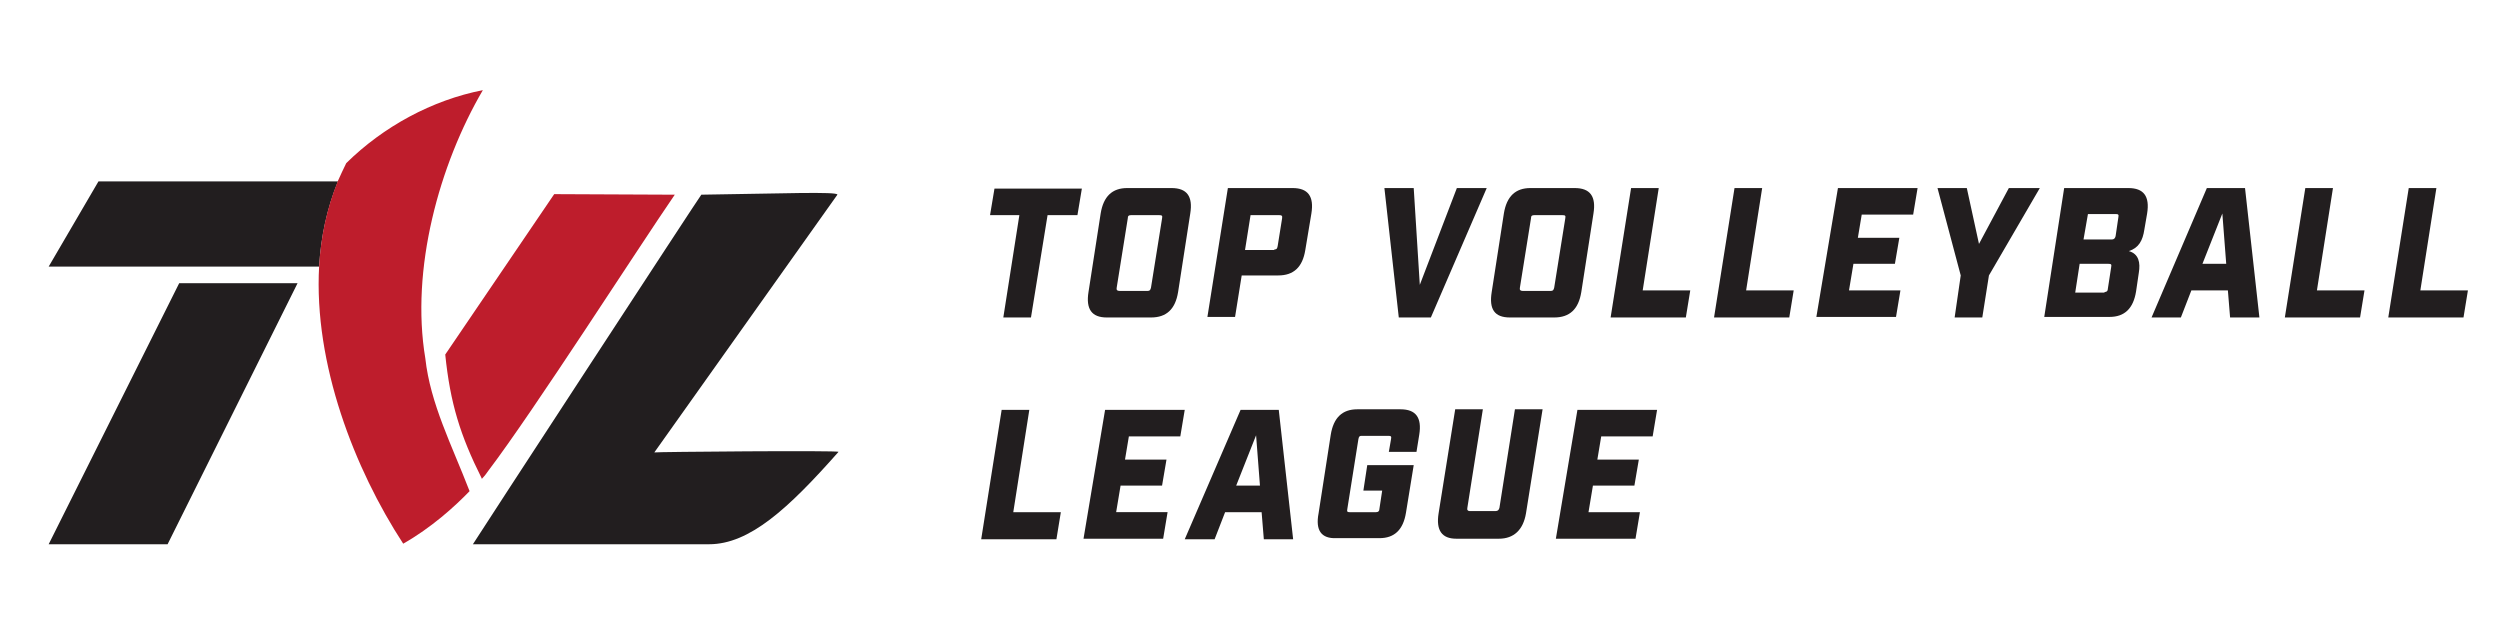
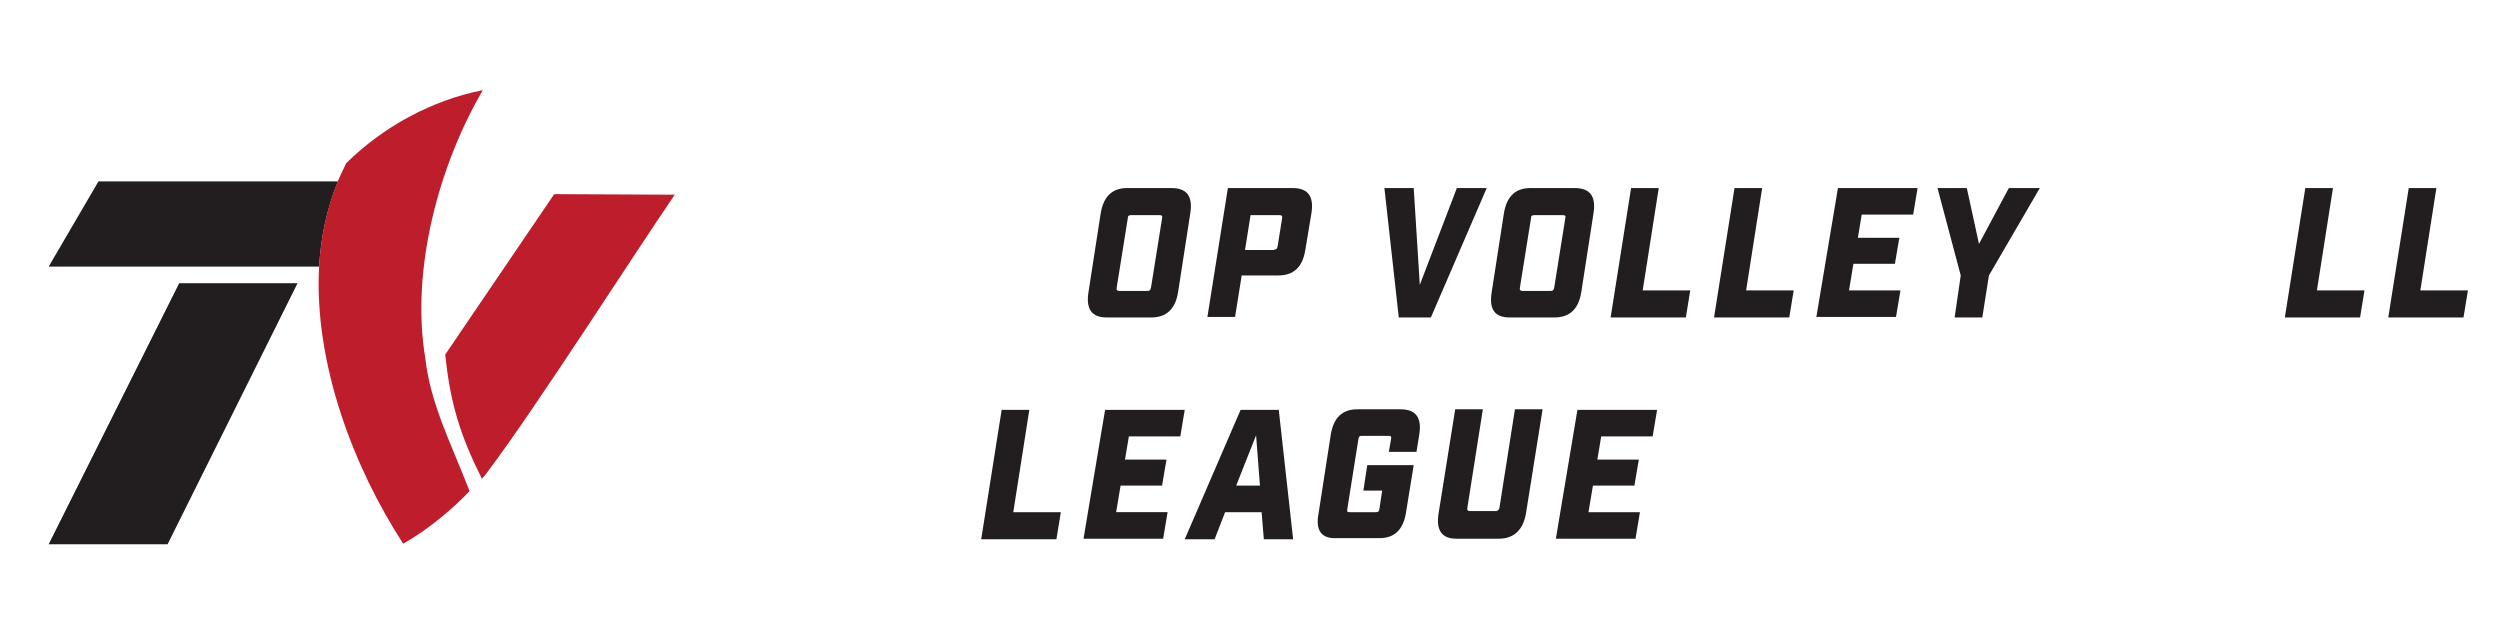
<svg xmlns="http://www.w3.org/2000/svg" version="1.1" id="圖層_1" x="0px" y="0px" viewBox="0 0 452 116" style="enable-background:new 0 0 452 116;" xml:space="preserve">
  <style type="text/css">
	.st0{fill:#221E1F;}
	.st1{fill:#BE1D2C;}
</style>
  <g>
    <g>
      <g>
        <path class="st0" d="M17.8,32.8l-9,15.4h48.9c0.3-5.3,1.4-10.5,3.4-15.4C61.1,32.8,17.8,32.8,17.8,32.8z" />
      </g>
      <g>
-         <path class="st0" d="M151.6,81.7c-9.1,10.3-16.1,16.7-23.4,16.7H85.5c0-0.1,41.2-63.2,41.3-63.2c14.4-0.2,24.7-0.6,24.6,0     l-33.1,46.6C118.3,81.7,151.9,81.4,151.6,81.7z" />
        <path class="st1" d="M122,35.2c-6.6,9.6-25.5,39.1-33.7,49.9l0,0l0,0l0,0c-0.4,0.6-0.8,1.1-1.2,1.5c0,0,0,0,0-0.1     c-3.9-7.8-5.7-13.6-6.6-22.4l19.7-29L122,35.2L122,35.2z" />
        <path class="st1" d="M76.9,64.8c0.9,8.2,4.8,15.7,8,24c-2.7,2.8-6.9,6.6-12,9.5c-8.8-13.5-16.2-32.5-15.2-50.2     c0.3-5.3,1.4-10.5,3.4-15.4c0.5-1.1,1-2.2,1.5-3.2c6.7-6.6,15.5-11.4,24.7-13.2C79.4,29.8,74.2,48.7,76.9,64.8z" />
      </g>
      <polygon class="st0" points="32.4,51.2 53.8,51.2 30.3,98.4 8.8,98.4   " />
    </g>
    <g>
-       <path class="st0" d="M184.3,38.9H179l0.8-4.8h15.8l-0.8,4.8h-5.4l-3,18.5h-5L184.3,38.9z" />
      <path class="st0" d="M196.8,52.8l2.2-14.2c0.5-3.1,2.1-4.6,4.8-4.6h8c2.8,0,3.9,1.5,3.4,4.6L213,52.8c-0.5,3.1-2.1,4.6-4.9,4.6h-8    C197.4,57.4,196.3,55.9,196.8,52.8z M202.4,52.6h5.1c0.4,0,0.5-0.2,0.6-0.6l2-12.5c0.1-0.5,0-0.6-0.5-0.6h-5.1    c-0.4,0-0.6,0.1-0.6,0.6l-2,12.5C201.8,52.4,202,52.6,202.4,52.6z" />
      <path class="st0" d="M222,34h11.7c2.8,0,3.9,1.5,3.4,4.6l-1.1,6.6c-0.5,3.1-2.1,4.6-4.9,4.6h-6.6l-1.2,7.5h-5L222,34z M230.4,45.1    c0.4,0,0.5-0.1,0.6-0.6l0.8-5c0.1-0.5-0.1-0.6-0.5-0.6h-5.2l-1,6.3h5.3V45.1z" />
      <path class="st0" d="M250.3,34h5.3l1.1,17.5l6.7-17.5h5.4l-10.1,23.4h-5.8L250.3,34z" />
      <path class="st0" d="M269.7,52.8l2.2-14.2c0.5-3.1,2.1-4.6,4.8-4.6h8c2.8,0,3.9,1.5,3.4,4.6l-2.2,14.2c-0.5,3.1-2.1,4.6-4.9,4.6    h-8C270.2,57.4,269.2,55.9,269.7,52.8z M275.3,52.6h5.1c0.4,0,0.5-0.2,0.6-0.6l2-12.5c0.1-0.5,0-0.6-0.5-0.6h-5.1    c-0.4,0-0.6,0.1-0.6,0.6l-2,12.5C274.7,52.4,274.9,52.6,275.3,52.6z" />
      <path class="st0" d="M294.9,34h5L297,52.5h8.6l-0.8,4.9h-13.6L294.9,34z" />
      <path class="st0" d="M313.6,34h5l-2.9,18.5h8.6l-0.8,4.9h-13.6L313.6,34z" />
      <path class="st0" d="M332.3,34h14.4l-0.8,4.8h-9.3l-0.7,4.2h7.5l-0.8,4.7h-7.5l-0.8,4.8h9.3l-0.8,4.8h-14.4L332.3,34z" />
      <path class="st0" d="M354.5,49.8L350.3,34h5.3l2.2,10.1l5.4-10.1h5.6l-9.2,15.8l-1.2,7.6h-5L354.5,49.8z" />
-       <path class="st0" d="M373.2,34h11.6c2.8,0,3.9,1.5,3.4,4.6l-0.5,2.9c-0.3,2-1,3.3-2.8,3.9c1.8,0.5,2.1,2.1,1.8,3.9l-0.5,3.4    c-0.5,3.1-2.1,4.6-4.8,4.6h-11.8L373.2,34z M380.5,52.8c0.4,0,0.6-0.2,0.6-0.6l0.6-3.9c0.1-0.5,0-0.6-0.5-0.6H376l-0.8,5.2h5.3    V52.8z M381.8,43.3c0.4,0,0.6-0.2,0.7-0.6l0.5-3.4c0.1-0.5,0-0.6-0.5-0.6h-5l-0.8,4.6H381.8z" />
-       <path class="st0" d="M399,34h6.9l2.6,23.4h-5.3l-0.4-4.9h-6.6l-1.9,4.9H389L399,34z M402.5,47.7l-0.7-9.1l-3.6,9.1    C398.2,47.7,402.5,47.7,402.5,47.7z" />
      <path class="st0" d="M416.8,34h5l-2.9,18.5h8.6l-0.8,4.9h-13.6L416.8,34z" />
      <path class="st0" d="M435.5,34h5l-2.9,18.5h8.6l-0.8,4.9h-13.6L435.5,34z" />
      <path class="st0" d="M181.1,74.1h5l-2.9,18.5h8.6l-0.8,4.9h-13.6L181.1,74.1z" />
      <path class="st0" d="M199.8,74.1h14.4l-0.8,4.8h-9.3l-0.7,4.2h7.5l-0.8,4.7h-7.5l-0.8,4.8h9.3l-0.8,4.8h-14.4L199.8,74.1z" />
      <path class="st0" d="M224.3,74.1h6.9l2.6,23.4h-5.3l-0.4-4.9h-6.6l-1.9,4.9h-5.4L224.3,74.1z M227.8,87.8l-0.7-9.1l-3.6,9.1H227.8    z" />
      <path class="st0" d="M238.4,92.8l2.2-14.2c0.5-3.1,2.1-4.6,4.8-4.6h7.8c2.8,0,3.9,1.5,3.4,4.6l-0.5,3.1h-5l0.4-2.3    c0.1-0.5,0-0.6-0.5-0.6h-4.8c-0.4,0-0.5,0.1-0.6,0.6l-2,12.6c-0.1,0.5,0,0.6,0.4,0.6h4.8c0.4,0,0.6-0.2,0.6-0.6l0.5-3.3h-3.4    l0.7-4.6h8.4l-1.4,8.6c-0.5,3.1-2.1,4.6-4.8,4.6h-7.8C238.9,97.4,237.8,95.9,238.4,92.8z" />
      <path class="st0" d="M260.1,92.8l3-18.8h5l-2.8,17.8c-0.1,0.4,0.1,0.6,0.4,0.6h4.7c0.4,0,0.6-0.2,0.7-0.6l2.8-17.8h5l-3,18.8    c-0.5,3-2.2,4.6-4.9,4.6h-7.7C260.7,97.4,259.6,95.9,260.1,92.8z" />
      <path class="st0" d="M285.2,74.1h14.4l-0.8,4.8h-9.3l-0.7,4.2h7.5l-0.8,4.7H288l-0.8,4.8h9.3l-0.8,4.8h-14.4L285.2,74.1z" />
    </g>
  </g>
</svg>